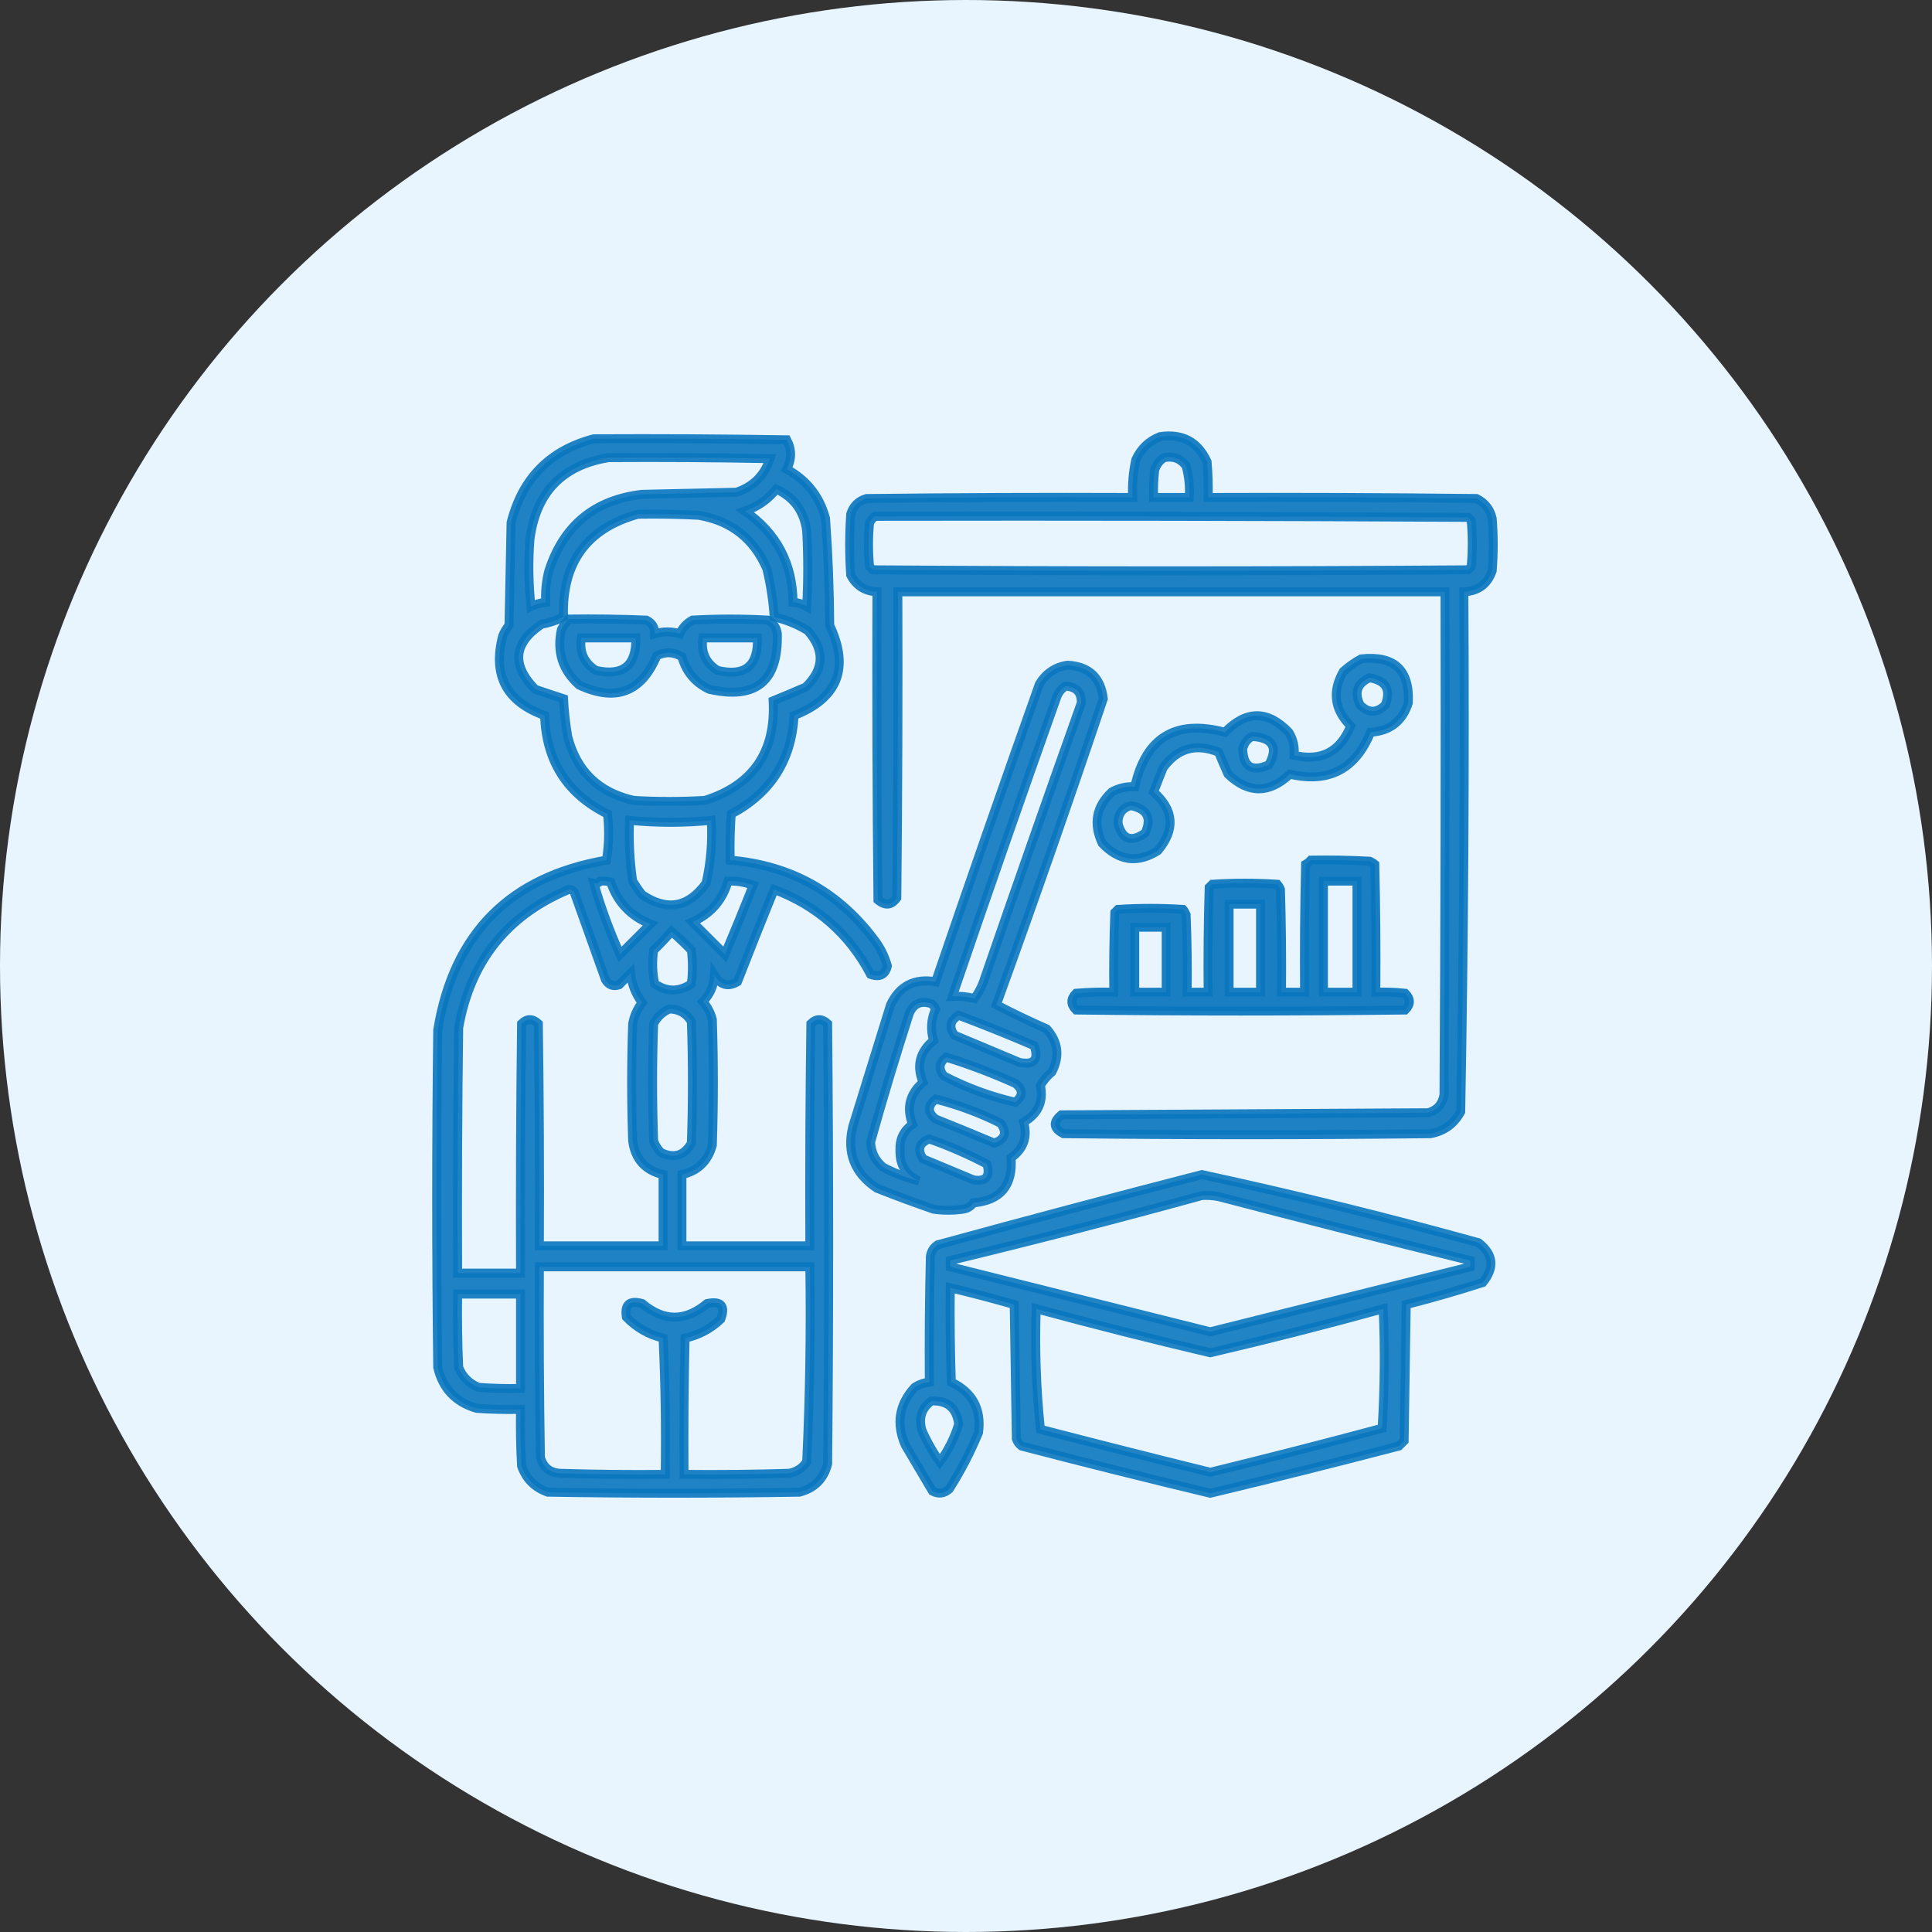
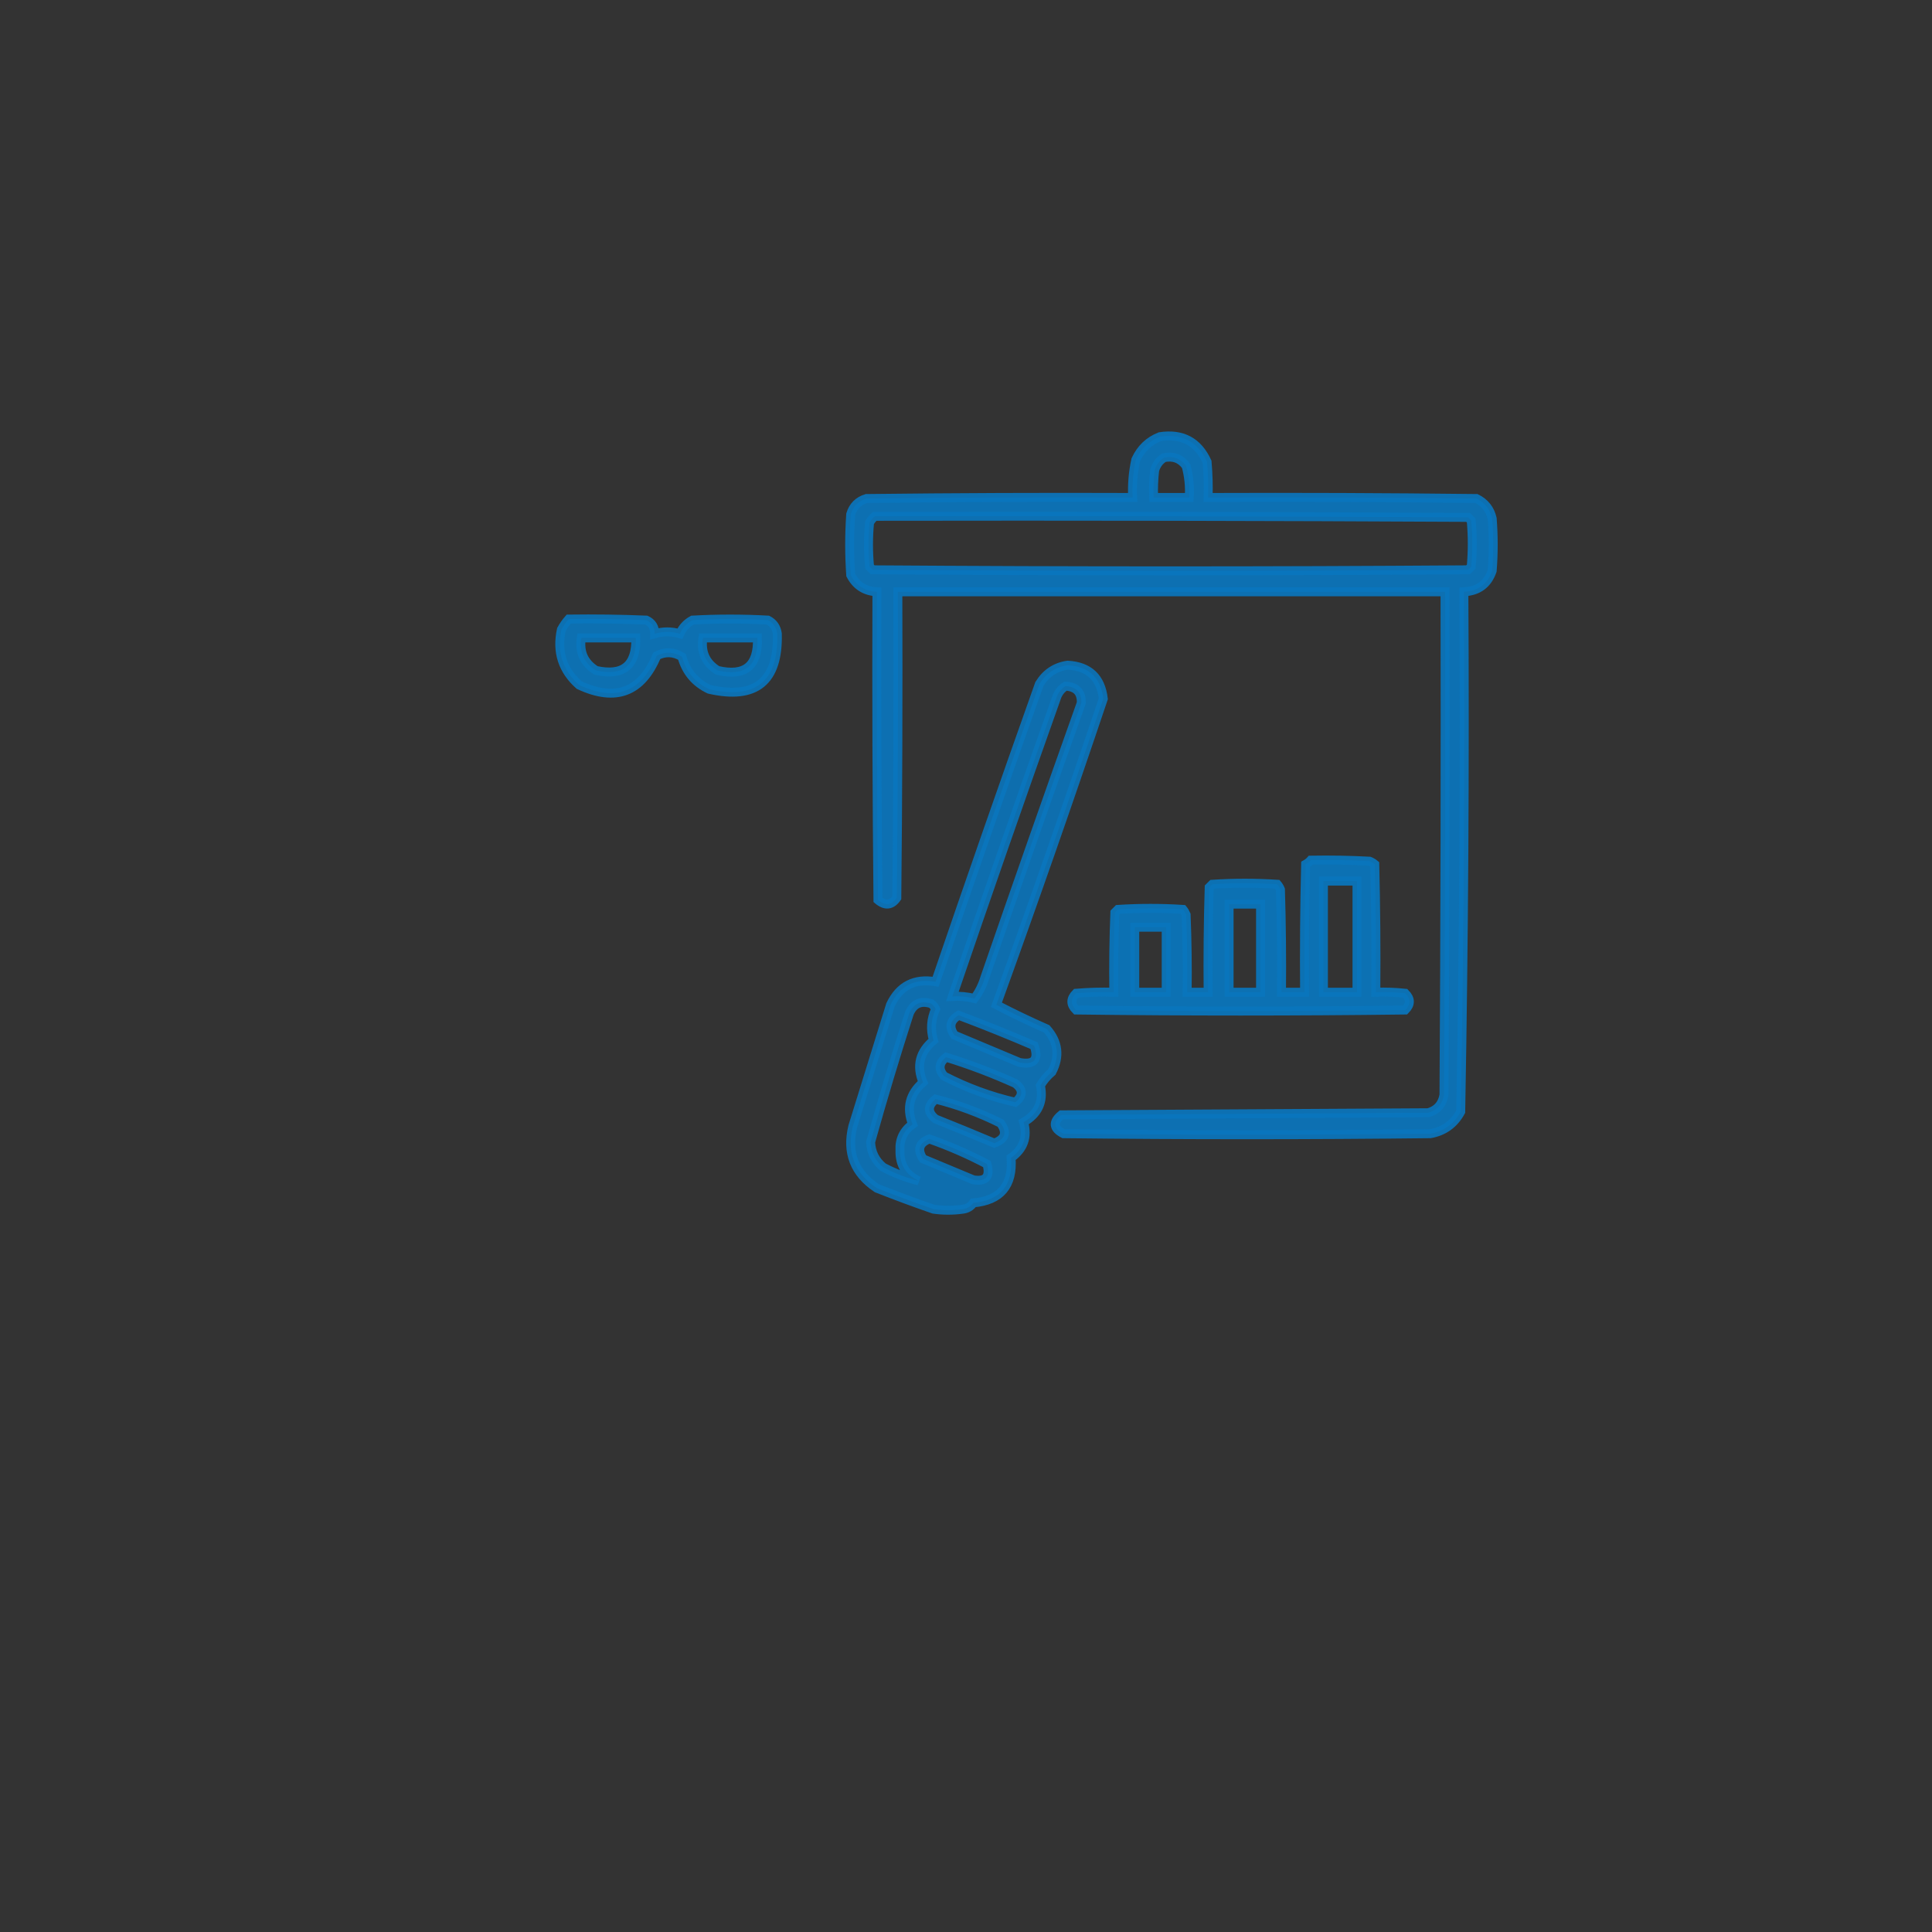
<svg xmlns="http://www.w3.org/2000/svg" width="108" height="108" viewBox="0 0 108 108" fill="none">
  <rect x="0" y="0" width="108" height="108" fill="#333333" stroke="none" />
-   <circle cx="54" cy="54" r="54" fill="#E8F5FF" />
  <g clip-path="url(#clip0_581_314)">
    <path opacity="0.91" fill-rule="evenodd" clip-rule="evenodd" d="M64.84 24.41C66.085 24.222 66.964 24.69 67.477 25.816C67.535 26.479 67.555 27.143 67.535 27.809C72.535 27.789 77.535 27.809 82.535 27.867C83.003 28.1 83.296 28.471 83.414 28.98C83.492 29.957 83.492 30.934 83.414 31.91C83.156 32.655 82.629 33.046 81.832 33.082C81.89 42.776 81.831 52.464 81.656 62.145C81.286 62.827 80.72 63.237 79.957 63.375C73.121 63.453 66.285 63.453 59.449 63.375C58.877 63.079 58.838 62.727 59.332 62.32C66.168 62.281 73.004 62.242 79.84 62.203C80.337 62.057 80.63 61.725 80.719 61.207C80.777 51.832 80.797 42.457 80.777 33.082C70.582 33.082 60.387 33.082 50.191 33.082C50.211 38.785 50.191 44.488 50.133 50.191C49.837 50.611 49.485 50.651 49.078 50.309C49.02 44.566 49 38.824 49.02 33.082C48.35 33.05 47.861 32.737 47.555 32.145C47.477 31.012 47.477 29.879 47.555 28.746C47.691 28.297 47.984 28.004 48.434 27.867C53.394 27.809 58.355 27.789 63.316 27.809C63.281 27.096 63.339 26.393 63.492 25.699C63.778 25.081 64.227 24.651 64.84 24.41ZM65.074 25.582C65.591 25.479 66.001 25.635 66.305 26.051C66.46 26.625 66.519 27.211 66.481 27.809C65.816 27.809 65.152 27.809 64.488 27.809C64.469 27.299 64.488 26.791 64.547 26.285C64.641 25.975 64.817 25.741 65.074 25.582ZM48.902 28.863C59.957 28.844 71.012 28.863 82.066 28.922C82.125 28.98 82.184 29.039 82.242 29.098C82.32 29.957 82.32 30.816 82.242 31.676C82.184 31.734 82.125 31.793 82.066 31.852C70.973 31.93 59.879 31.93 48.785 31.852C48.727 31.793 48.668 31.734 48.609 31.676C48.531 30.855 48.531 30.035 48.609 29.215C48.691 29.075 48.789 28.958 48.902 28.863Z" fill="#0976BE" stroke="#0976BE" stroke-width="0.5" />
-     <path opacity="0.906" fill-rule="evenodd" clip-rule="evenodd" d="M33.199 24.527C36.793 24.508 40.387 24.527 43.98 24.586C44.267 25.12 44.267 25.667 43.98 26.227C45.097 26.835 45.82 27.753 46.148 28.98C46.292 30.969 46.37 32.961 46.383 34.957C47.509 37.352 46.845 39.032 44.391 39.996C44.252 42.502 43.08 44.338 40.875 45.504C40.816 46.362 40.797 47.222 40.816 48.082C44.238 48.376 46.953 49.9 48.961 52.652C49.255 53.064 49.469 53.513 49.605 54C49.485 54.493 49.172 54.649 48.668 54.469C47.474 52.21 45.677 50.628 43.277 49.723C42.583 51.436 41.899 53.154 41.227 54.879C40.706 55.188 40.276 55.071 39.938 54.527C39.903 55.1 39.688 55.589 39.293 55.992C39.545 56.282 39.721 56.614 39.82 56.988C39.898 59.332 39.898 61.676 39.82 64.019C39.575 64.909 39.009 65.456 38.121 65.66C38.121 66.988 38.121 68.316 38.121 69.644C40.504 69.644 42.887 69.644 45.27 69.644C45.25 65.504 45.27 61.363 45.328 57.223C45.631 56.926 45.944 56.926 46.266 57.223C46.344 65.426 46.344 73.629 46.266 81.832C46.051 82.672 45.523 83.199 44.684 83.414C39.996 83.492 35.309 83.492 30.621 83.414C29.895 83.157 29.407 82.669 29.156 81.949C29.098 80.895 29.078 79.841 29.098 78.785C28.276 78.805 27.456 78.785 26.637 78.727C25.475 78.385 24.752 77.623 24.469 76.441C24.391 70.152 24.391 63.863 24.469 57.574C25.359 52.172 28.504 49.008 33.902 48.082C34.039 47.225 34.058 46.366 33.961 45.504C31.699 44.382 30.527 42.546 30.445 39.996C28.304 39.228 27.522 37.744 28.102 35.543C28.189 35.328 28.306 35.133 28.453 34.957C28.492 33.043 28.531 31.129 28.57 29.215C29.198 26.732 30.741 25.169 33.199 24.527ZM34.02 25.582C37.028 25.562 40.035 25.582 43.043 25.641C42.73 26.578 42.105 27.203 41.168 27.516C39.41 27.555 37.652 27.594 35.895 27.633C33.243 27.94 31.505 29.366 30.68 31.91C30.533 32.487 30.475 33.073 30.504 33.668C30.218 33.698 29.945 33.776 29.684 33.902C29.547 32.654 29.527 31.404 29.625 30.152C29.963 27.53 31.428 26.006 34.02 25.582ZM43.395 27.34C44.388 27.8 44.954 28.581 45.094 29.684C45.172 31.09 45.172 32.496 45.094 33.902C44.859 33.765 44.605 33.687 44.332 33.668C44.308 31.49 43.41 29.791 41.637 28.57C42.35 28.332 42.935 27.922 43.395 27.34ZM35.66 28.746C36.794 28.727 37.926 28.746 39.059 28.805C40.871 29.114 42.14 30.11 42.867 31.793C43.081 32.681 43.218 33.579 43.277 34.488C43.939 34.638 44.564 34.892 45.152 35.25C46.118 36.346 46.079 37.401 45.035 38.414C44.428 38.674 43.822 38.928 43.219 39.176C43.37 42.028 42.1 43.884 39.41 44.742C38.082 44.82 36.754 44.82 35.426 44.742C33.462 44.302 32.232 43.111 31.734 41.168C31.618 40.469 31.539 39.766 31.5 39.059C30.975 38.889 30.448 38.713 29.918 38.531C28.584 37.169 28.701 35.958 30.27 34.898C30.708 34.817 31.118 34.68 31.5 34.488C31.408 31.459 32.795 29.545 35.66 28.746ZM35.191 45.855C36.713 46.007 38.236 46.007 39.762 45.855C39.83 47.045 39.733 48.216 39.469 49.371C38.481 50.736 37.289 50.951 35.895 50.016C35.704 49.772 35.529 49.518 35.367 49.254C35.201 48.13 35.142 46.998 35.191 45.855ZM33.551 49.254C33.75 49.235 33.945 49.255 34.137 49.312C34.517 50.435 35.259 51.216 36.363 51.656C35.797 52.223 35.23 52.789 34.664 53.355C34.078 52.065 33.59 50.737 33.199 49.371C33.35 49.399 33.468 49.36 33.551 49.254ZM40.699 49.254C41.185 49.234 41.654 49.312 42.105 49.488C41.589 50.786 41.061 52.075 40.523 53.355C39.918 52.75 39.312 52.145 38.707 51.539C39.731 51.082 40.395 50.321 40.699 49.254ZM31.793 49.723C31.91 49.713 32.007 49.752 32.086 49.84C32.672 51.48 33.258 53.121 33.844 54.762C34.023 55.065 34.276 55.163 34.605 55.055C34.82 54.84 35.035 54.625 35.25 54.41C35.316 55.018 35.531 55.565 35.895 56.051C35.624 56.397 35.448 56.788 35.367 57.223C35.289 59.41 35.289 61.598 35.367 63.785C35.508 64.805 36.075 65.43 37.066 65.66C37.066 66.988 37.066 68.316 37.066 69.644C34.762 69.644 32.457 69.644 30.152 69.644C30.172 65.504 30.152 61.363 30.094 57.223C29.772 56.926 29.459 56.926 29.156 57.223C29.098 61.871 29.078 66.519 29.098 71.168C27.926 71.168 26.754 71.168 25.582 71.168C25.562 66.597 25.582 62.027 25.641 57.457C26.289 53.745 28.34 51.166 31.793 49.723ZM37.535 52.066C37.922 52.394 38.293 52.746 38.648 53.121C38.727 53.746 38.727 54.371 38.648 54.996C37.965 55.46 37.282 55.46 36.598 54.996C36.467 54.377 36.447 53.752 36.539 53.121C36.895 52.785 37.227 52.433 37.535 52.066ZM37.418 56.402C37.962 56.411 38.373 56.645 38.648 57.105C38.727 59.371 38.727 61.637 38.648 63.902C38.251 64.602 37.684 64.777 36.949 64.43C36.769 64.245 36.632 64.03 36.539 63.785C36.461 61.598 36.461 59.41 36.539 57.223C36.746 56.839 37.039 56.566 37.418 56.402ZM30.152 70.816C35.191 70.816 40.23 70.816 45.27 70.816C45.325 74.455 45.266 78.088 45.094 81.715C44.853 82.073 44.521 82.287 44.098 82.359C42.145 82.418 40.192 82.438 38.238 82.418C38.219 79.879 38.238 77.34 38.297 74.801C39.06 74.634 39.724 74.283 40.289 73.746C40.57 73.002 40.316 72.709 39.527 72.867C38.316 73.883 37.105 73.883 35.895 72.867C35.192 72.672 34.899 72.925 35.016 73.629C35.584 74.216 36.267 74.607 37.066 74.801C37.184 77.339 37.223 79.878 37.184 82.418C35.23 82.438 33.277 82.418 31.324 82.359C30.746 82.328 30.375 82.034 30.211 81.481C30.152 77.926 30.133 74.371 30.152 70.816ZM25.582 72.34C26.754 72.34 27.926 72.34 29.098 72.34C29.098 74.098 29.098 75.856 29.098 77.613C28.315 77.633 27.534 77.613 26.754 77.555C26.227 77.34 25.855 76.969 25.641 76.441C25.582 75.075 25.562 73.707 25.582 72.34Z" fill="#0976BE" stroke="#0976BE" stroke-width="0.5" />
    <path opacity="0.906" fill-rule="evenodd" clip-rule="evenodd" d="M31.793 34.605C33.239 34.586 34.684 34.605 36.129 34.664C36.448 34.813 36.604 35.067 36.597 35.426C37.068 35.288 37.537 35.288 38.004 35.426C38.148 35.097 38.383 34.843 38.707 34.664C40.113 34.586 41.519 34.586 42.926 34.664C43.23 34.821 43.405 35.075 43.453 35.426C43.523 38.09 42.253 39.125 39.644 38.531C38.86 38.157 38.352 37.551 38.121 36.715C37.662 36.434 37.193 36.415 36.715 36.656C35.861 38.699 34.416 39.246 32.379 38.297C31.443 37.467 31.111 36.431 31.383 35.191C31.5 34.978 31.636 34.782 31.793 34.605ZM32.496 35.66C32.375 36.453 32.648 37.058 33.316 37.477C34.835 37.812 35.578 37.206 35.543 35.66C34.527 35.66 33.512 35.66 32.496 35.66ZM39.293 35.66C39.172 36.453 39.445 37.058 40.113 37.477C41.649 37.834 42.392 37.229 42.34 35.66C41.324 35.66 40.309 35.66 39.293 35.66Z" fill="#0976BE" stroke="#0976BE" stroke-width="0.5" />
-     <path opacity="0.887" fill-rule="evenodd" clip-rule="evenodd" d="M76.09 36.832C77.939 36.631 78.818 37.451 78.727 39.293C78.398 40.317 77.695 40.864 76.617 40.934C75.775 43.005 74.272 43.786 72.105 43.277C70.944 44.369 69.792 44.369 68.648 43.277C68.464 42.868 68.288 42.458 68.121 42.047C66.85 41.533 65.814 41.826 65.016 42.926C64.839 43.377 64.663 43.826 64.488 44.273C65.633 45.285 65.711 46.379 64.723 47.555C63.593 48.269 62.558 48.132 61.617 47.145C61.099 46.051 61.275 45.094 62.145 44.273C62.546 44.05 62.975 43.953 63.434 43.98C64.049 41.219 65.728 40.203 68.473 40.934C69.672 39.701 70.863 39.701 72.047 40.934C72.29 41.328 72.388 41.758 72.34 42.223C73.863 42.575 74.917 42.028 75.504 40.582C74.588 39.671 74.452 38.655 75.094 37.535C75.407 37.254 75.739 37.019 76.09 36.832ZM76.558 37.887C75.867 38.2 75.691 38.708 76.031 39.41C76.495 39.876 76.964 39.876 77.437 39.41C77.77 38.55 77.478 38.042 76.558 37.887ZM69.996 41.168C69.715 41.314 69.539 41.548 69.469 41.871C69.503 42.879 69.992 43.172 70.933 42.75C71.464 41.77 71.151 41.242 69.996 41.168ZM63.199 45.035C62.725 45.18 62.49 45.512 62.496 46.031C62.744 46.936 63.252 47.112 64.019 46.559C64.398 45.714 64.124 45.206 63.199 45.035Z" fill="#0976BE" stroke="#0976BE" stroke-width="0.5" />
    <path opacity="0.886" fill-rule="evenodd" clip-rule="evenodd" d="M59.684 37.184C60.872 37.251 61.536 37.876 61.676 39.059C59.75 44.785 57.758 50.488 55.699 56.168C56.611 56.643 57.549 57.093 58.512 57.516C59.157 58.246 59.255 59.047 58.805 59.918C58.541 60.142 58.326 60.395 58.16 60.68C58.347 61.577 58.034 62.261 57.223 62.73C57.454 63.559 57.22 64.223 56.52 64.723C56.635 66.266 55.932 67.106 54.41 67.242C54.268 67.446 54.072 67.563 53.824 67.594C53.277 67.672 52.731 67.672 52.184 67.594C51.12 67.226 50.065 66.835 49.02 66.422C47.764 65.586 47.315 64.434 47.672 62.965C48.375 60.699 49.078 58.434 49.781 56.168C50.286 55.107 51.126 54.677 52.301 54.879C54.199 49.323 56.132 43.776 58.102 38.238C58.472 37.634 58.999 37.283 59.684 37.184ZM59.566 38.355C60.17 38.392 60.463 38.705 60.445 39.293C58.625 44.401 56.828 49.519 55.055 54.645C54.925 55.078 54.729 55.469 54.469 55.816C54.066 55.713 53.655 55.674 53.238 55.699C55.136 50.143 57.07 44.596 59.039 39.059C59.133 38.748 59.309 38.514 59.566 38.355ZM51.363 66.012C50.671 65.84 50.007 65.586 49.371 65.25C48.93 64.886 48.696 64.418 48.668 63.844C49.343 61.428 50.066 59.025 50.836 56.637C51.079 56.093 51.489 55.917 52.066 56.109C52.167 56.19 52.245 56.288 52.301 56.402C52.043 56.972 52.004 57.558 52.184 58.16C51.409 58.803 51.214 59.584 51.598 60.504C50.851 61.147 50.656 61.928 51.012 62.848C50.511 63.204 50.277 63.693 50.309 64.312C50.291 65.12 50.643 65.686 51.363 66.012ZM53.59 56.754C55.007 57.286 56.413 57.853 57.809 58.453C58.081 59.236 57.807 59.548 56.988 59.391C55.778 58.883 54.566 58.375 53.355 57.867C53.032 57.411 53.111 57.04 53.59 56.754ZM52.887 59.098C54.202 59.504 55.491 59.992 56.754 60.562C57.203 60.903 57.203 61.255 56.754 61.617C55.376 61.301 54.048 60.813 52.77 60.152C52.447 59.763 52.486 59.412 52.887 59.098ZM52.301 61.441C53.555 61.755 54.766 62.205 55.934 62.789C56.31 63.305 56.193 63.676 55.582 63.902C54.493 63.442 53.399 62.992 52.301 62.555C51.842 62.184 51.842 61.813 52.301 61.441ZM51.949 63.668C53.06 64.058 54.134 64.526 55.172 65.074C55.367 65.776 55.114 66.07 54.41 65.953C53.473 65.562 52.535 65.172 51.598 64.781C51.263 64.261 51.38 63.89 51.949 63.668Z" fill="#0976BE" stroke="#0976BE" stroke-width="0.5" />
    <path opacity="0.922" fill-rule="evenodd" clip-rule="evenodd" d="M73.277 48.082C74.372 48.063 75.466 48.082 76.559 48.141C76.666 48.184 76.764 48.243 76.852 48.316C76.91 50.699 76.93 53.082 76.91 55.465C77.459 55.445 78.005 55.465 78.551 55.523C78.863 55.836 78.863 56.148 78.551 56.461C72.418 56.539 66.285 56.539 60.152 56.461C59.84 56.148 59.84 55.836 60.152 55.523C60.854 55.465 61.558 55.445 62.262 55.465C62.242 53.98 62.262 52.496 62.32 51.012C62.379 50.953 62.438 50.895 62.496 50.836C63.707 50.758 64.918 50.758 66.129 50.836C66.202 50.924 66.261 51.022 66.305 51.129C66.363 52.574 66.383 54.019 66.363 55.465C66.754 55.465 67.145 55.465 67.535 55.465C67.516 53.511 67.535 51.558 67.594 49.605C67.652 49.547 67.711 49.488 67.77 49.43C68.981 49.352 70.192 49.352 71.402 49.43C71.476 49.518 71.534 49.615 71.578 49.723C71.637 51.636 71.656 53.55 71.637 55.465C72.067 55.465 72.496 55.465 72.926 55.465C72.906 53.082 72.926 50.699 72.984 48.316C73.101 48.25 73.199 48.172 73.277 48.082ZM73.981 49.254C74.606 49.254 75.231 49.254 75.856 49.254C75.856 51.324 75.856 53.395 75.856 55.465C75.231 55.465 74.606 55.465 73.981 55.465C73.981 53.395 73.981 51.324 73.981 49.254ZM68.707 50.543C69.293 50.543 69.879 50.543 70.465 50.543C70.465 52.184 70.465 53.824 70.465 55.465C69.879 55.465 69.293 55.465 68.707 55.465C68.707 53.824 68.707 52.184 68.707 50.543ZM63.434 51.832C64.02 51.832 64.606 51.832 65.191 51.832C65.191 53.043 65.191 54.254 65.191 55.465C64.606 55.465 64.02 55.465 63.434 55.465C63.434 54.254 63.434 53.043 63.434 51.832Z" fill="#0976BE" stroke="#0976BE" stroke-width="0.5" />
-     <path opacity="0.883" fill-rule="evenodd" clip-rule="evenodd" d="M67.184 65.66C72.371 66.781 77.528 68.051 82.653 69.469C83.488 70.122 83.566 70.864 82.887 71.695C81.472 72.151 80.046 72.562 78.609 72.926C78.57 75.465 78.531 78.004 78.492 80.543C78.395 80.641 78.297 80.738 78.199 80.836C74.692 81.752 71.176 82.631 67.653 83.473C64.129 82.631 60.613 81.752 57.106 80.836C56.965 80.73 56.867 80.594 56.813 80.426C56.774 77.926 56.734 75.426 56.695 72.926C55.513 72.586 54.321 72.274 53.121 71.988C53.102 73.747 53.121 75.504 53.18 77.262C54.363 77.83 54.87 78.768 54.703 80.074C54.25 81.175 53.703 82.23 53.063 83.238C52.779 83.494 52.467 83.533 52.125 83.356C51.617 82.496 51.109 81.637 50.602 80.777C50.081 79.58 50.257 78.506 51.129 77.555C51.381 77.389 51.654 77.292 51.949 77.262C51.93 74.918 51.949 72.574 52.008 70.231C52.048 69.955 52.185 69.74 52.418 69.586C57.342 68.238 62.264 66.929 67.184 65.66ZM67.184 66.832C67.499 66.813 67.811 66.832 68.121 66.891C72.801 68.119 77.489 69.311 82.184 70.465C82.184 70.582 82.184 70.699 82.184 70.816C77.34 72.027 72.497 73.238 67.653 74.449C62.808 73.238 57.965 72.027 53.121 70.816C53.121 70.699 53.121 70.582 53.121 70.465C57.84 69.324 62.528 68.113 67.184 66.832ZM57.926 73.16C61.151 74.035 64.393 74.855 67.653 75.621C70.894 74.864 74.117 74.044 77.32 73.16C77.418 75.388 77.398 77.614 77.262 79.84C74.069 80.697 70.865 81.517 67.653 82.301C64.484 81.518 61.32 80.718 58.16 79.898C57.928 77.68 57.85 75.434 57.926 73.16ZM52.066 78.316C52.965 78.277 53.472 78.706 53.59 79.606C53.363 80.371 53.012 81.075 52.535 81.715C52.144 81.167 51.812 80.581 51.539 79.957C51.341 79.267 51.517 78.72 52.066 78.316Z" fill="#0976BE" stroke="#0976BE" stroke-width="0.5" />
  </g>
  <defs>
    <clipPath id="clip0_581_314">
      <rect width="60" height="60" fill="white" transform="translate(24 24)" />
    </clipPath>
  </defs>
</svg>